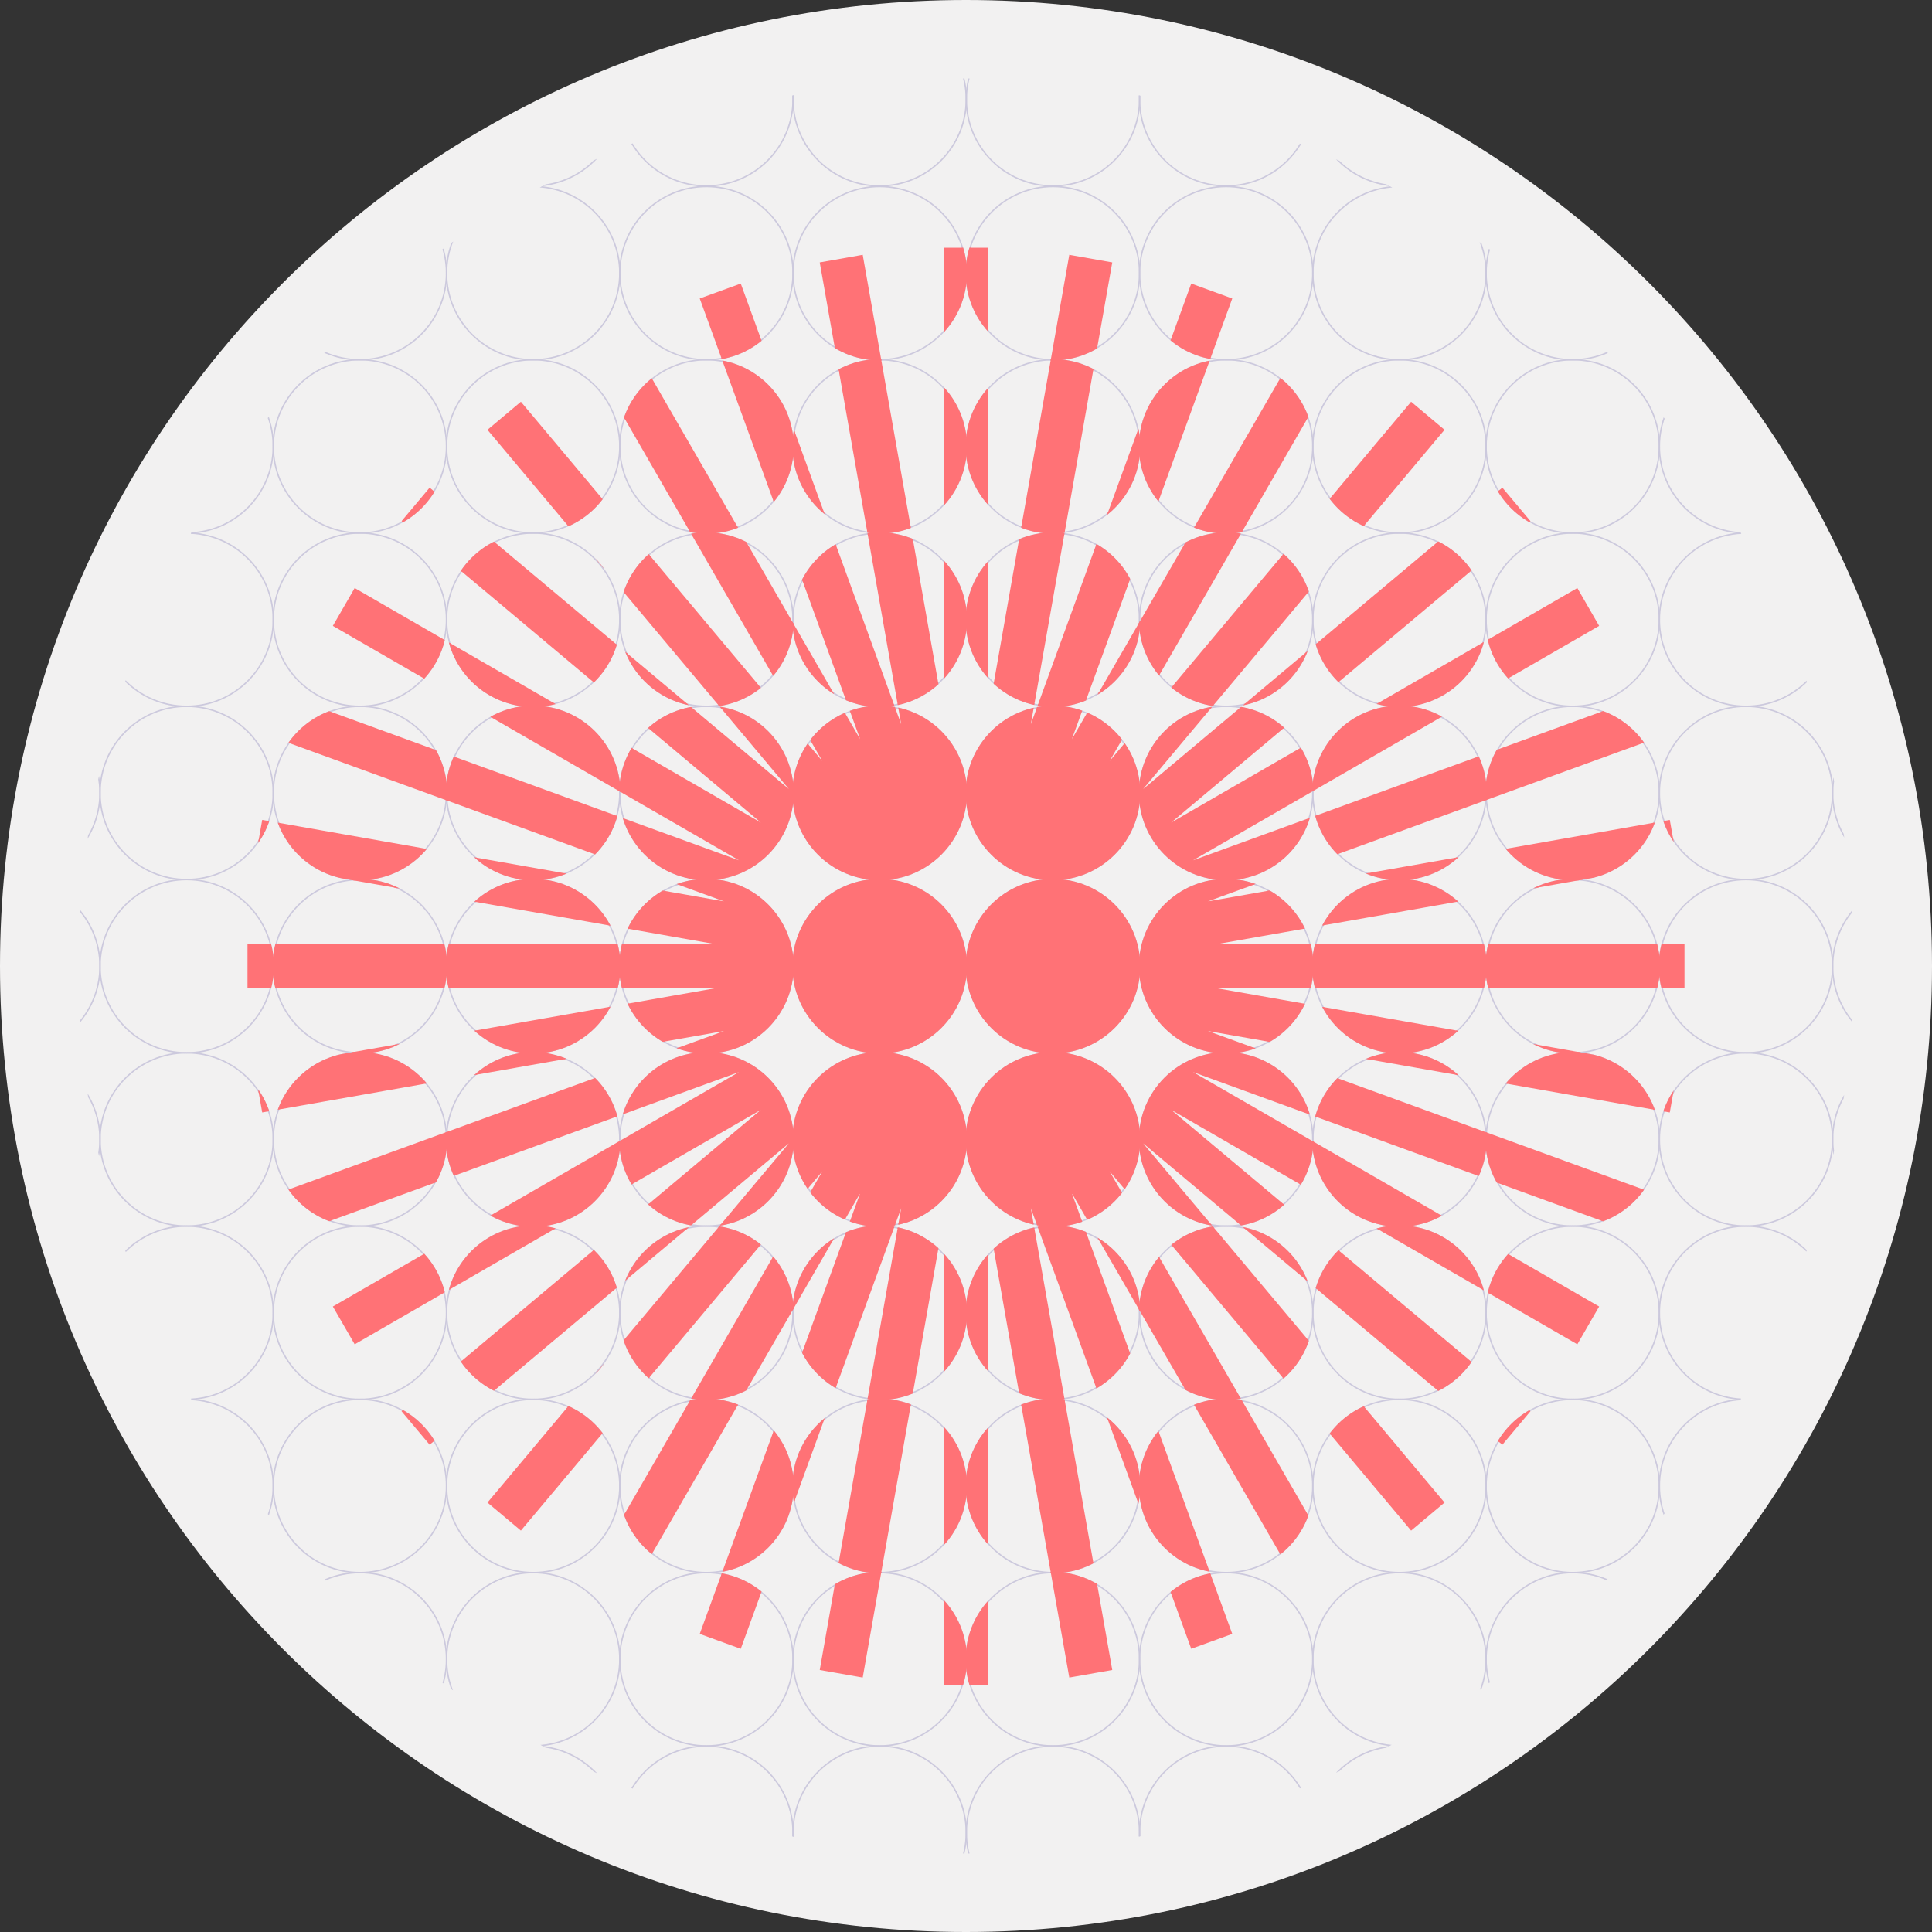
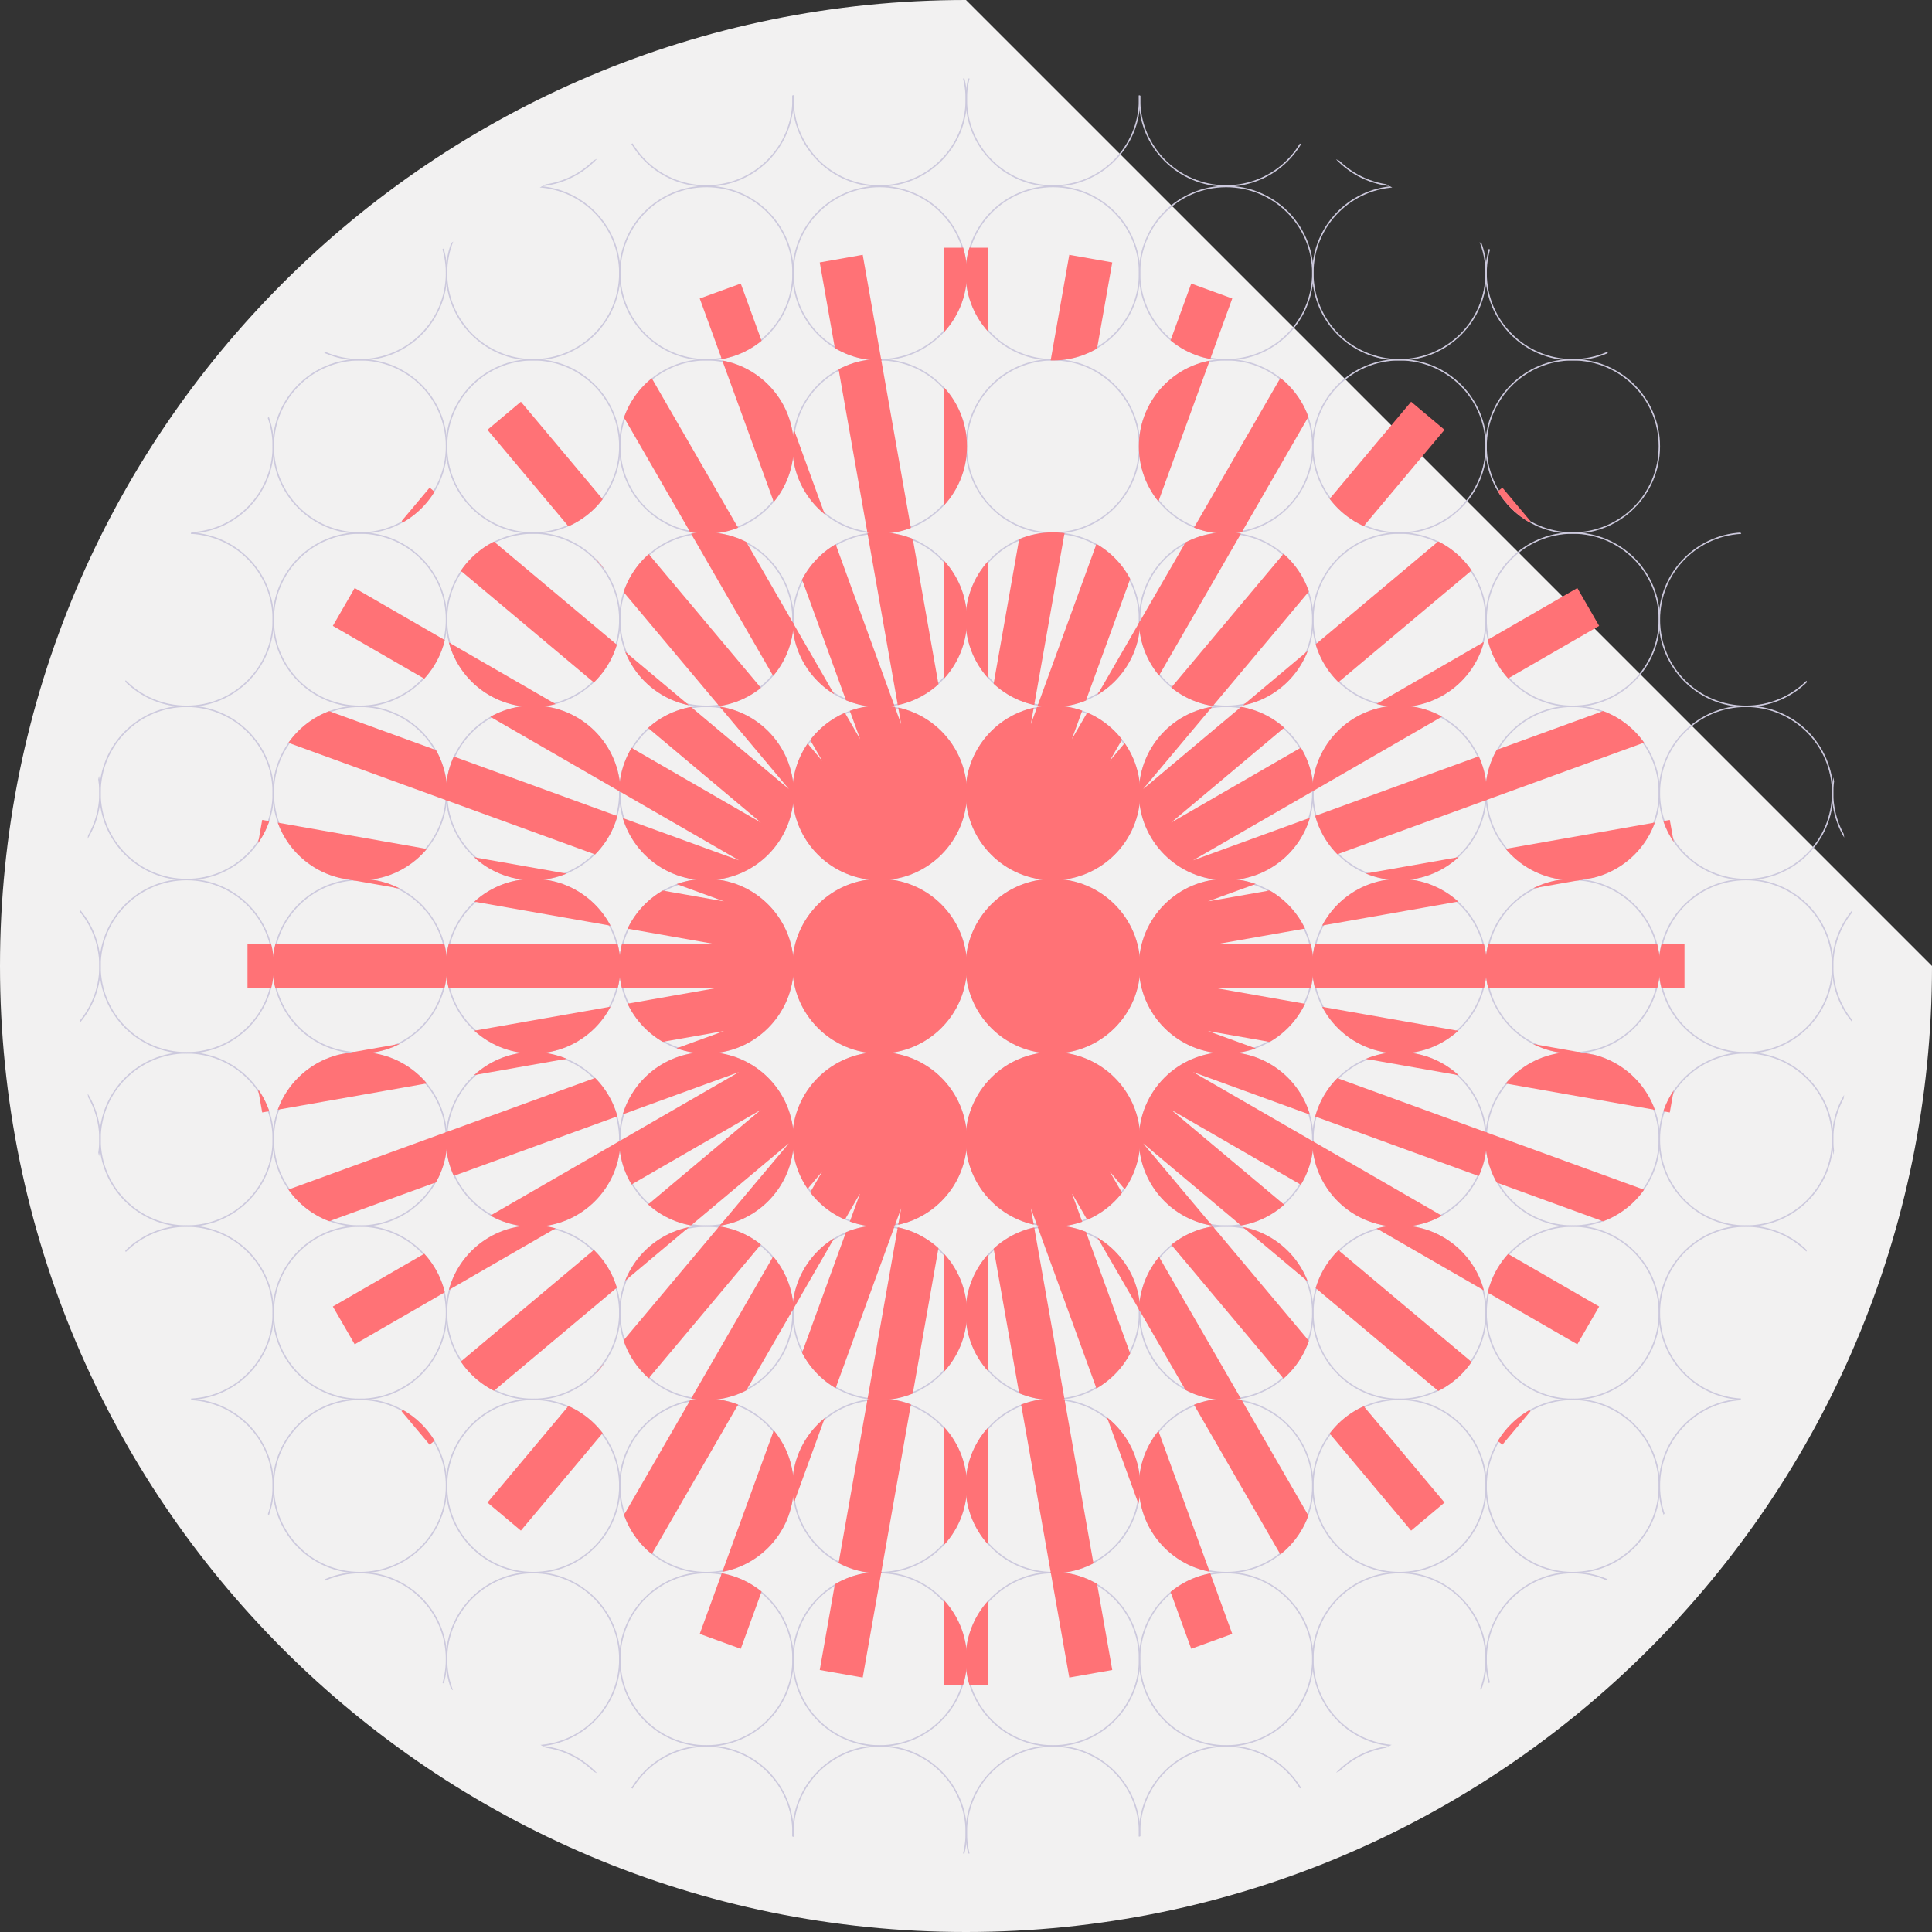
<svg xmlns="http://www.w3.org/2000/svg" xmlns:xlink="http://www.w3.org/1999/xlink" version="1.1" x="0px" y="0px" viewBox="0 0 486 486" style="enable-background:new 0 0 486 486;" xml:space="preserve">
  <rect x="0" y="0" width="486" height="486" fill="#333333" stroke="none" />
  <style type="text/css">
	.st0{fill:#F2F1F1;}
	.st1{clip-path:url(#SVGID_2_);}
	.st2{fill:none;stroke:#CCC9DD;stroke-width:0.35;stroke-miterlimit:10;}
	.st3{clip-path:url(#SVGID_4_);}
	.st4{fill:#FF7276;stroke:#FF7276;stroke-width:0.35;stroke-miterlimit:10;}
</style>
  <g id="BG">
-     <path class="st0" d="M243,0C108.8,0,0,108.79,0,243c0,134.2,108.8,243,243,243c134.2,0,243-108.8,243-243C486,108.79,377.2,0,243,0   z" />
+     <path class="st0" d="M243,0C108.8,0,0,108.79,0,243c0,134.2,108.8,243,243,243c134.2,0,243-108.8,243-243z" />
  </g>
  <g id="Artwork">
    <g>
      <defs>
        <circle id="SVGID_1_" cx="243" cy="243" r="223.27" />
      </defs>
      <clipPath id="SVGID_2_">
        <use xlink:href="#SVGID_1_" style="overflow:visible;" />
      </clipPath>
      <g class="st1">
        <g>
          <circle class="st2" cx="-83.81" cy="68.71" r="21.79" />
          <circle class="st2" cx="-40.22" cy="68.71" r="21.79" />
          <circle class="st2" cx="3.36" cy="68.71" r="21.79" />
          <circle class="st2" cx="46.95" cy="68.71" r="21.79" />
          <circle class="st2" cx="90.53" cy="68.71" r="21.79" />
          <circle class="st2" cx="134.12" cy="68.71" r="21.79" />
          <circle class="st2" cx="177.7" cy="68.71" r="21.79" />
          <circle class="st2" cx="221.28" cy="68.71" r="21.79" />
          <circle class="st2" cx="264.87" cy="68.71" r="21.79" />
          <circle class="st2" cx="308.45" cy="68.71" r="21.79" />
          <circle class="st2" cx="352.04" cy="68.71" r="21.79" />
          <circle class="st2" cx="395.62" cy="68.71" r="21.79" />
          <circle class="st2" cx="439.21" cy="68.71" r="21.79" />
          <circle class="st2" cx="482.79" cy="68.71" r="21.79" />
          <circle class="st2" cx="526.38" cy="68.71" r="21.79" />
          <circle class="st2" cx="-83.81" cy="112.29" r="21.79" />
          <circle class="st2" cx="-40.22" cy="112.29" r="21.79" />
          <circle class="st2" cx="3.36" cy="112.29" r="21.79" />
          <circle class="st2" cx="46.95" cy="112.29" r="21.79" />
          <circle class="st2" cx="90.53" cy="112.29" r="21.79" />
          <circle class="st2" cx="134.12" cy="112.29" r="21.79" />
          <circle class="st2" cx="177.7" cy="112.29" r="21.79" />
          <circle class="st2" cx="221.28" cy="112.29" r="21.79" />
          <circle class="st2" cx="264.87" cy="112.29" r="21.79" />
          <circle class="st2" cx="308.45" cy="112.29" r="21.79" />
          <circle class="st2" cx="352.04" cy="112.29" r="21.79" />
          <circle class="st2" cx="395.62" cy="112.29" r="21.79" />
-           <circle class="st2" cx="439.21" cy="112.29" r="21.79" />
          <circle class="st2" cx="482.79" cy="112.29" r="21.79" />
          <circle class="st2" cx="526.38" cy="112.29" r="21.79" />
          <circle class="st2" cx="-83.81" cy="155.88" r="21.79" />
          <circle class="st2" cx="-40.22" cy="155.88" r="21.79" />
          <circle class="st2" cx="3.36" cy="155.88" r="21.79" />
          <circle class="st2" cx="46.95" cy="155.88" r="21.79" />
          <circle class="st2" cx="90.53" cy="155.88" r="21.79" />
          <circle class="st2" cx="134.12" cy="155.88" r="21.79" />
          <circle class="st2" cx="177.7" cy="155.88" r="21.79" />
          <circle class="st2" cx="221.28" cy="155.88" r="21.79" />
          <circle class="st2" cx="264.87" cy="155.88" r="21.79" />
          <circle class="st2" cx="308.45" cy="155.88" r="21.79" />
          <circle class="st2" cx="352.04" cy="155.88" r="21.79" />
          <circle class="st2" cx="395.62" cy="155.88" r="21.79" />
          <circle class="st2" cx="439.21" cy="155.88" r="21.79" />
          <circle class="st2" cx="482.79" cy="155.88" r="21.79" />
          <circle class="st2" cx="526.38" cy="155.88" r="21.79" />
          <circle class="st2" cx="-83.81" cy="199.46" r="21.79" />
          <circle class="st2" cx="-40.22" cy="199.46" r="21.79" />
          <circle class="st2" cx="3.36" cy="199.46" r="21.79" />
          <circle class="st2" cx="46.95" cy="199.46" r="21.79" />
          <circle class="st2" cx="90.53" cy="199.46" r="21.79" />
          <circle class="st2" cx="134.12" cy="199.46" r="21.79" />
          <circle class="st2" cx="177.7" cy="199.46" r="21.79" />
          <circle class="st2" cx="221.28" cy="199.46" r="21.79" />
          <circle class="st2" cx="264.87" cy="199.46" r="21.79" />
          <circle class="st2" cx="308.45" cy="199.46" r="21.79" />
          <circle class="st2" cx="352.04" cy="199.46" r="21.79" />
          <circle class="st2" cx="395.62" cy="199.46" r="21.79" />
          <circle class="st2" cx="439.21" cy="199.46" r="21.79" />
          <circle class="st2" cx="482.79" cy="199.46" r="21.79" />
          <circle class="st2" cx="526.38" cy="199.46" r="21.79" />
          <circle class="st2" cx="-83.81" cy="243.05" r="21.79" />
          <circle class="st2" cx="-40.22" cy="243.05" r="21.79" />
          <circle class="st2" cx="3.36" cy="243.05" r="21.79" />
          <circle class="st2" cx="46.95" cy="243.05" r="21.79" />
          <circle class="st2" cx="90.53" cy="243.05" r="21.79" />
          <circle class="st2" cx="134.12" cy="243.05" r="21.79" />
          <circle class="st2" cx="177.7" cy="243.05" r="21.79" />
          <circle class="st2" cx="221.28" cy="243.05" r="21.79" />
          <circle class="st2" cx="264.87" cy="243.05" r="21.79" />
          <circle class="st2" cx="308.45" cy="243.05" r="21.79" />
          <circle class="st2" cx="352.04" cy="243.05" r="21.79" />
          <circle class="st2" cx="395.62" cy="243.05" r="21.79" />
          <circle class="st2" cx="439.21" cy="243.05" r="21.79" />
          <circle class="st2" cx="482.79" cy="243.05" r="21.79" />
          <circle class="st2" cx="526.38" cy="243.05" r="21.79" />
          <circle class="st2" cx="-83.81" cy="286.63" r="21.79" />
          <circle class="st2" cx="-40.22" cy="286.63" r="21.79" />
          <circle class="st2" cx="3.36" cy="286.63" r="21.79" />
          <circle class="st2" cx="46.95" cy="286.63" r="21.79" />
          <circle class="st2" cx="90.53" cy="286.63" r="21.79" />
          <circle class="st2" cx="134.12" cy="286.63" r="21.79" />
          <circle class="st2" cx="177.7" cy="286.63" r="21.79" />
          <circle class="st2" cx="221.28" cy="286.63" r="21.79" />
          <circle class="st2" cx="264.87" cy="286.63" r="21.79" />
          <circle class="st2" cx="308.45" cy="286.63" r="21.79" />
          <circle class="st2" cx="352.04" cy="286.63" r="21.79" />
          <circle class="st2" cx="395.62" cy="286.63" r="21.79" />
          <circle class="st2" cx="439.21" cy="286.63" r="21.79" />
          <circle class="st2" cx="482.79" cy="286.63" r="21.79" />
          <circle class="st2" cx="526.38" cy="286.63" r="21.79" />
          <circle class="st2" cx="-83.81" cy="330.22" r="21.79" />
          <circle class="st2" cx="-40.22" cy="330.22" r="21.79" />
          <circle class="st2" cx="3.36" cy="330.22" r="21.79" />
          <circle class="st2" cx="46.95" cy="330.22" r="21.79" />
          <circle class="st2" cx="90.53" cy="330.22" r="21.79" />
          <circle class="st2" cx="134.12" cy="330.22" r="21.79" />
          <circle class="st2" cx="177.7" cy="330.22" r="21.79" />
          <circle class="st2" cx="221.28" cy="330.22" r="21.79" />
          <circle class="st2" cx="264.87" cy="330.22" r="21.79" />
          <circle class="st2" cx="308.45" cy="330.22" r="21.79" />
          <circle class="st2" cx="352.04" cy="330.22" r="21.79" />
          <circle class="st2" cx="395.62" cy="330.22" r="21.79" />
          <circle class="st2" cx="439.21" cy="330.22" r="21.79" />
          <circle class="st2" cx="482.79" cy="330.22" r="21.79" />
          <circle class="st2" cx="526.38" cy="330.22" r="21.79" />
          <circle class="st2" cx="-83.81" cy="373.8" r="21.79" />
          <circle class="st2" cx="-40.22" cy="373.8" r="21.79" />
          <circle class="st2" cx="3.36" cy="373.8" r="21.79" />
          <circle class="st2" cx="46.95" cy="373.8" r="21.79" />
          <circle class="st2" cx="90.53" cy="373.8" r="21.79" />
          <circle class="st2" cx="134.12" cy="373.8" r="21.79" />
          <circle class="st2" cx="177.7" cy="373.8" r="21.79" />
          <circle class="st2" cx="221.28" cy="373.8" r="21.79" />
          <circle class="st2" cx="264.87" cy="373.8" r="21.79" />
          <circle class="st2" cx="308.45" cy="373.8" r="21.79" />
          <circle class="st2" cx="352.04" cy="373.8" r="21.79" />
          <circle class="st2" cx="395.62" cy="373.8" r="21.79" />
          <circle class="st2" cx="439.21" cy="373.8" r="21.79" />
          <circle class="st2" cx="482.79" cy="373.8" r="21.79" />
          <circle class="st2" cx="526.38" cy="373.8" r="21.79" />
          <circle class="st2" cx="-83.81" cy="417.39" r="21.79" />
          <circle class="st2" cx="-40.22" cy="417.39" r="21.79" />
          <circle class="st2" cx="3.36" cy="417.39" r="21.79" />
          <circle class="st2" cx="46.95" cy="417.39" r="21.79" />
          <circle class="st2" cx="90.53" cy="417.39" r="21.79" />
          <circle class="st2" cx="134.12" cy="417.39" r="21.79" />
          <circle class="st2" cx="177.7" cy="417.39" r="21.79" />
          <circle class="st2" cx="221.28" cy="417.39" r="21.79" />
          <circle class="st2" cx="264.87" cy="417.39" r="21.79" />
          <circle class="st2" cx="308.45" cy="417.39" r="21.79" />
          <circle class="st2" cx="352.04" cy="417.39" r="21.79" />
          <circle class="st2" cx="395.62" cy="417.39" r="21.79" />
          <circle class="st2" cx="439.21" cy="417.39" r="21.79" />
          <circle class="st2" cx="482.79" cy="417.39" r="21.79" />
          <circle class="st2" cx="526.38" cy="417.39" r="21.79" />
          <circle class="st2" cx="569.81" cy="68.71" r="21.79" />
          <circle class="st2" cx="569.81" cy="112.29" r="21.79" />
          <circle class="st2" cx="569.81" cy="155.88" r="21.79" />
-           <circle class="st2" cx="569.81" cy="199.46" r="21.79" />
          <circle class="st2" cx="569.81" cy="243.05" r="21.79" />
          <circle class="st2" cx="569.81" cy="286.63" r="21.79" />
          <circle class="st2" cx="569.81" cy="330.22" r="21.79" />
          <circle class="st2" cx="569.81" cy="373.8" r="21.79" />
          <circle class="st2" cx="569.81" cy="417.39" r="21.79" />
          <circle class="st2" cx="-83.81" cy="461.02" r="21.79" />
          <circle class="st2" cx="-40.22" cy="461.02" r="21.79" />
          <circle class="st2" cx="3.36" cy="461.02" r="21.79" />
          <circle class="st2" cx="46.95" cy="461.02" r="21.79" />
          <circle class="st2" cx="90.53" cy="461.02" r="21.79" />
          <circle class="st2" cx="134.12" cy="461.02" r="21.79" />
          <circle class="st2" cx="177.7" cy="461.02" r="21.79" />
          <circle class="st2" cx="221.28" cy="461.02" r="21.79" />
          <circle class="st2" cx="264.87" cy="461.02" r="21.79" />
          <circle class="st2" cx="308.45" cy="461.02" r="21.79" />
          <circle class="st2" cx="352.04" cy="461.02" r="21.79" />
          <circle class="st2" cx="395.62" cy="461.02" r="21.79" />
          <circle class="st2" cx="439.21" cy="461.02" r="21.79" />
          <circle class="st2" cx="482.79" cy="461.02" r="21.79" />
          <circle class="st2" cx="526.38" cy="461.02" r="21.79" />
          <circle class="st2" cx="569.81" cy="461.02" r="21.79" />
          <circle class="st2" cx="-83.81" cy="24.98" r="21.79" />
          <circle class="st2" cx="-40.22" cy="24.98" r="21.79" />
          <circle class="st2" cx="3.36" cy="24.98" r="21.79" />
          <circle class="st2" cx="46.95" cy="24.98" r="21.79" />
          <circle class="st2" cx="90.53" cy="24.98" r="21.79" />
          <circle class="st2" cx="134.12" cy="24.98" r="21.79" />
          <circle class="st2" cx="177.7" cy="24.98" r="21.79" />
          <circle class="st2" cx="221.28" cy="24.98" r="21.79" />
          <circle class="st2" cx="264.87" cy="24.98" r="21.79" />
          <circle class="st2" cx="308.45" cy="24.98" r="21.79" />
          <circle class="st2" cx="352.04" cy="24.98" r="21.79" />
          <circle class="st2" cx="395.62" cy="24.98" r="21.79" />
          <circle class="st2" cx="439.21" cy="24.98" r="21.79" />
          <circle class="st2" cx="482.79" cy="24.98" r="21.79" />
          <circle class="st2" cx="526.38" cy="24.98" r="21.79" />
          <circle class="st2" cx="569.81" cy="24.98" r="21.79" />
        </g>
        <g>
          <defs>
            <polygon id="SVGID_3_" points="423.74,237.56 305.77,237.56 421.95,217.07 420.04,206.25 303.87,226.74 414.72,186.39        410.96,176.07 300.11,216.42 402.27,157.44 396.78,147.92 294.62,206.91 384.98,131.08 377.92,122.66 287.56,198.49        363.38,108.12 354.97,101.06 279.14,191.43 338.13,89.27 328.61,83.78 269.63,185.94 309.98,75.09 299.66,71.33 259.31,182.18        279.79,66.01 268.98,64.1 248.49,180.28 248.49,62.31 237.51,62.31 237.51,180.28 217.02,64.1 206.21,66.01 226.69,182.18        186.34,71.33 176.02,75.09 216.37,185.94 157.39,83.78 147.87,89.27 206.85,191.43 131.03,101.06 122.62,108.12 198.44,198.49        108.08,122.66 101.02,131.08 191.38,206.91 89.22,147.92 83.73,157.44 185.89,216.42 75.04,176.07 71.28,186.39 182.13,226.74        65.96,206.25 64.05,217.07 180.23,237.56 62.26,237.56 62.26,248.54 180.22,248.54 64.05,269.02 65.96,279.84 182.13,259.36        71.28,299.7 75.04,310.03 185.89,269.68 83.73,328.66 89.22,338.17 191.38,279.19 101.02,355.02 108.08,363.43 198.44,287.61        122.62,377.97 131.03,385.03 206.85,294.67 147.87,396.83 157.39,402.32 216.37,300.16 176.02,411.01 186.34,414.76        226.69,303.92 206.21,420.09 217.02,421.99 237.51,305.82 237.51,423.79 248.49,423.79 248.49,305.82 268.98,421.99        279.79,420.09 259.31,303.92 299.66,414.76 309.98,411.01 269.63,300.16 328.61,402.32 338.13,396.83 279.14,294.67        354.97,385.03 363.38,377.97 287.56,287.61 377.92,363.43 384.98,355.02 294.62,279.19 396.78,338.17 402.27,328.66        300.11,269.68 410.96,310.03 414.72,299.7 303.87,259.36 420.04,279.84 421.95,269.02 305.78,248.54 423.74,248.54      " />
          </defs>
          <clipPath id="SVGID_4_">
            <use xlink:href="#SVGID_3_" style="overflow:visible;" />
          </clipPath>
          <g class="st3">
            <g>
              <g>
                <circle class="st4" cx="-83.81" cy="68.71" r="21.79" />
                <circle class="st4" cx="-40.22" cy="68.71" r="21.79" />
                <circle class="st4" cx="3.36" cy="68.71" r="21.79" />
                <circle class="st4" cx="46.95" cy="68.71" r="21.79" />
                <circle class="st4" cx="90.53" cy="68.71" r="21.79" />
                <circle class="st4" cx="134.12" cy="68.71" r="21.79" />
                <circle class="st4" cx="177.7" cy="68.71" r="21.79" />
                <circle class="st4" cx="221.28" cy="68.71" r="21.79" />
                <circle class="st4" cx="264.87" cy="68.71" r="21.79" />
                <circle class="st4" cx="308.45" cy="68.71" r="21.79" />
                <circle class="st4" cx="352.04" cy="68.71" r="21.79" />
                <circle class="st4" cx="395.62" cy="68.71" r="21.79" />
                <circle class="st4" cx="439.21" cy="68.71" r="21.79" />
                <circle class="st4" cx="482.79" cy="68.71" r="21.79" />
                <circle class="st4" cx="526.38" cy="68.71" r="21.79" />
                <circle class="st4" cx="-83.81" cy="112.29" r="21.79" />
                <circle class="st4" cx="-40.22" cy="112.29" r="21.79" />
                <circle class="st4" cx="3.36" cy="112.29" r="21.79" />
                <circle class="st4" cx="46.95" cy="112.29" r="21.79" />
                <circle class="st4" cx="90.53" cy="112.29" r="21.79" />
                <circle class="st4" cx="134.12" cy="112.29" r="21.79" />
                <circle class="st4" cx="177.7" cy="112.29" r="21.79" />
                <circle class="st4" cx="221.28" cy="112.29" r="21.79" />
-                 <circle class="st4" cx="264.87" cy="112.29" r="21.79" />
                <circle class="st4" cx="308.45" cy="112.29" r="21.79" />
                <circle class="st4" cx="352.04" cy="112.29" r="21.79" />
                <circle class="st4" cx="395.62" cy="112.29" r="21.79" />
                <circle class="st4" cx="439.21" cy="112.29" r="21.79" />
                <circle class="st4" cx="482.79" cy="112.29" r="21.79" />
                <circle class="st4" cx="526.38" cy="112.29" r="21.79" />
                <circle class="st4" cx="-83.81" cy="155.88" r="21.79" />
                <circle class="st4" cx="-40.22" cy="155.88" r="21.79" />
                <circle class="st4" cx="3.36" cy="155.88" r="21.79" />
                <circle class="st4" cx="46.95" cy="155.88" r="21.79" />
                <circle class="st4" cx="90.53" cy="155.88" r="21.79" />
                <circle class="st4" cx="134.12" cy="155.88" r="21.79" />
                <circle class="st4" cx="177.7" cy="155.88" r="21.79" />
                <circle class="st4" cx="221.28" cy="155.88" r="21.79" />
                <circle class="st4" cx="264.87" cy="155.88" r="21.79" />
                <circle class="st4" cx="308.45" cy="155.88" r="21.79" />
                <circle class="st4" cx="352.04" cy="155.88" r="21.79" />
                <circle class="st4" cx="395.62" cy="155.88" r="21.79" />
                <circle class="st4" cx="439.21" cy="155.88" r="21.79" />
                <circle class="st4" cx="482.79" cy="155.88" r="21.79" />
                <circle class="st4" cx="526.38" cy="155.88" r="21.79" />
                <circle class="st4" cx="-83.81" cy="199.46" r="21.79" />
                <circle class="st4" cx="-40.22" cy="199.46" r="21.79" />
                <circle class="st4" cx="3.36" cy="199.46" r="21.79" />
                <circle class="st4" cx="46.95" cy="199.46" r="21.79" />
                <circle class="st4" cx="90.53" cy="199.46" r="21.79" />
                <circle class="st4" cx="134.12" cy="199.46" r="21.79" />
                <circle class="st4" cx="177.7" cy="199.46" r="21.79" />
                <circle class="st4" cx="221.28" cy="199.46" r="21.79" />
                <circle class="st4" cx="264.87" cy="199.46" r="21.79" />
                <circle class="st4" cx="308.45" cy="199.46" r="21.79" />
                <circle class="st4" cx="352.04" cy="199.46" r="21.79" />
                <circle class="st4" cx="395.62" cy="199.46" r="21.79" />
                <circle class="st4" cx="439.21" cy="199.46" r="21.79" />
                <circle class="st4" cx="482.79" cy="199.46" r="21.79" />
                <circle class="st4" cx="526.38" cy="199.46" r="21.79" />
                <circle class="st4" cx="-83.81" cy="243.05" r="21.79" />
                <circle class="st4" cx="-40.22" cy="243.05" r="21.79" />
                <circle class="st4" cx="3.36" cy="243.05" r="21.79" />
                <circle class="st4" cx="46.95" cy="243.05" r="21.79" />
                <circle class="st4" cx="90.53" cy="243.05" r="21.79" />
                <circle class="st4" cx="134.12" cy="243.05" r="21.79" />
                <circle class="st4" cx="177.7" cy="243.05" r="21.79" />
                <circle class="st4" cx="221.28" cy="243.05" r="21.79" />
                <circle class="st4" cx="264.87" cy="243.05" r="21.79" />
                <circle class="st4" cx="308.45" cy="243.05" r="21.79" />
                <circle class="st4" cx="352.04" cy="243.05" r="21.79" />
                <circle class="st4" cx="395.62" cy="243.05" r="21.79" />
                <circle class="st4" cx="439.21" cy="243.05" r="21.79" />
                <circle class="st4" cx="482.79" cy="243.05" r="21.79" />
                <circle class="st4" cx="526.38" cy="243.05" r="21.79" />
                <circle class="st4" cx="-83.81" cy="286.63" r="21.79" />
                <circle class="st4" cx="-40.22" cy="286.63" r="21.79" />
                <circle class="st4" cx="3.36" cy="286.63" r="21.79" />
                <circle class="st4" cx="46.95" cy="286.63" r="21.79" />
                <circle class="st4" cx="90.53" cy="286.63" r="21.79" />
                <circle class="st4" cx="134.12" cy="286.63" r="21.79" />
                <circle class="st4" cx="177.7" cy="286.63" r="21.79" />
                <circle class="st4" cx="221.28" cy="286.63" r="21.79" />
                <circle class="st4" cx="264.87" cy="286.63" r="21.79" />
                <circle class="st4" cx="308.45" cy="286.63" r="21.79" />
                <circle class="st4" cx="352.04" cy="286.63" r="21.79" />
                <circle class="st4" cx="395.62" cy="286.63" r="21.79" />
                <circle class="st4" cx="439.21" cy="286.63" r="21.79" />
                <circle class="st4" cx="482.79" cy="286.63" r="21.79" />
                <circle class="st4" cx="526.38" cy="286.63" r="21.79" />
                <circle class="st4" cx="-83.81" cy="330.22" r="21.79" />
                <circle class="st4" cx="-40.22" cy="330.22" r="21.79" />
                <circle class="st4" cx="3.36" cy="330.22" r="21.79" />
                <circle class="st4" cx="46.95" cy="330.22" r="21.79" />
                <circle class="st4" cx="90.53" cy="330.22" r="21.79" />
                <circle class="st4" cx="134.12" cy="330.22" r="21.79" />
                <circle class="st4" cx="177.7" cy="330.22" r="21.79" />
                <circle class="st4" cx="221.28" cy="330.22" r="21.79" />
                <circle class="st4" cx="264.87" cy="330.22" r="21.79" />
                <circle class="st4" cx="308.45" cy="330.22" r="21.79" />
                <circle class="st4" cx="352.04" cy="330.22" r="21.79" />
                <circle class="st4" cx="395.62" cy="330.22" r="21.79" />
                <circle class="st4" cx="439.21" cy="330.22" r="21.79" />
                <circle class="st4" cx="482.79" cy="330.22" r="21.79" />
                <circle class="st4" cx="526.38" cy="330.22" r="21.79" />
                <circle class="st4" cx="-83.81" cy="373.8" r="21.79" />
                <circle class="st4" cx="-40.22" cy="373.8" r="21.79" />
                <circle class="st4" cx="3.36" cy="373.8" r="21.79" />
                <circle class="st4" cx="46.95" cy="373.8" r="21.79" />
                <circle class="st4" cx="90.53" cy="373.8" r="21.79" />
                <circle class="st4" cx="134.12" cy="373.8" r="21.79" />
                <circle class="st4" cx="177.7" cy="373.8" r="21.79" />
                <circle class="st4" cx="221.28" cy="373.8" r="21.79" />
                <circle class="st4" cx="264.87" cy="373.8" r="21.79" />
                <circle class="st4" cx="308.45" cy="373.8" r="21.79" />
                <circle class="st4" cx="352.04" cy="373.8" r="21.79" />
                <circle class="st4" cx="395.62" cy="373.8" r="21.79" />
                <circle class="st4" cx="439.21" cy="373.8" r="21.79" />
                <circle class="st4" cx="482.79" cy="373.8" r="21.79" />
                <circle class="st4" cx="526.38" cy="373.8" r="21.79" />
                <circle class="st4" cx="-83.81" cy="417.39" r="21.79" />
                <circle class="st4" cx="-40.22" cy="417.39" r="21.79" />
                <circle class="st4" cx="3.36" cy="417.39" r="21.79" />
                <circle class="st4" cx="46.95" cy="417.39" r="21.79" />
                <circle class="st4" cx="90.53" cy="417.39" r="21.79" />
                <circle class="st4" cx="134.12" cy="417.39" r="21.79" />
                <circle class="st4" cx="177.7" cy="417.39" r="21.79" />
                <circle class="st4" cx="221.28" cy="417.39" r="21.79" />
                <circle class="st4" cx="264.87" cy="417.39" r="21.79" />
                <circle class="st4" cx="308.45" cy="417.39" r="21.79" />
                <circle class="st4" cx="352.04" cy="417.39" r="21.79" />
                <circle class="st4" cx="395.62" cy="417.39" r="21.79" />
                <circle class="st4" cx="439.21" cy="417.39" r="21.79" />
                <circle class="st4" cx="482.79" cy="417.39" r="21.79" />
                <circle class="st4" cx="526.38" cy="417.39" r="21.79" />
                <circle class="st4" cx="569.81" cy="68.71" r="21.79" />
                <circle class="st4" cx="569.81" cy="112.29" r="21.79" />
                <circle class="st4" cx="569.81" cy="155.88" r="21.79" />
                <circle class="st4" cx="569.81" cy="199.46" r="21.79" />
                <circle class="st4" cx="569.81" cy="243.05" r="21.79" />
                <circle class="st4" cx="569.81" cy="286.63" r="21.79" />
                <circle class="st4" cx="569.81" cy="330.22" r="21.79" />
                <circle class="st4" cx="569.81" cy="373.8" r="21.79" />
                <circle class="st4" cx="569.81" cy="417.39" r="21.79" />
              </g>
            </g>
          </g>
        </g>
      </g>
    </g>
    <g>
	</g>
    <g>
	</g>
    <g>
	</g>
    <g>
	</g>
    <g>
	</g>
    <g>
	</g>
  </g>
</svg>